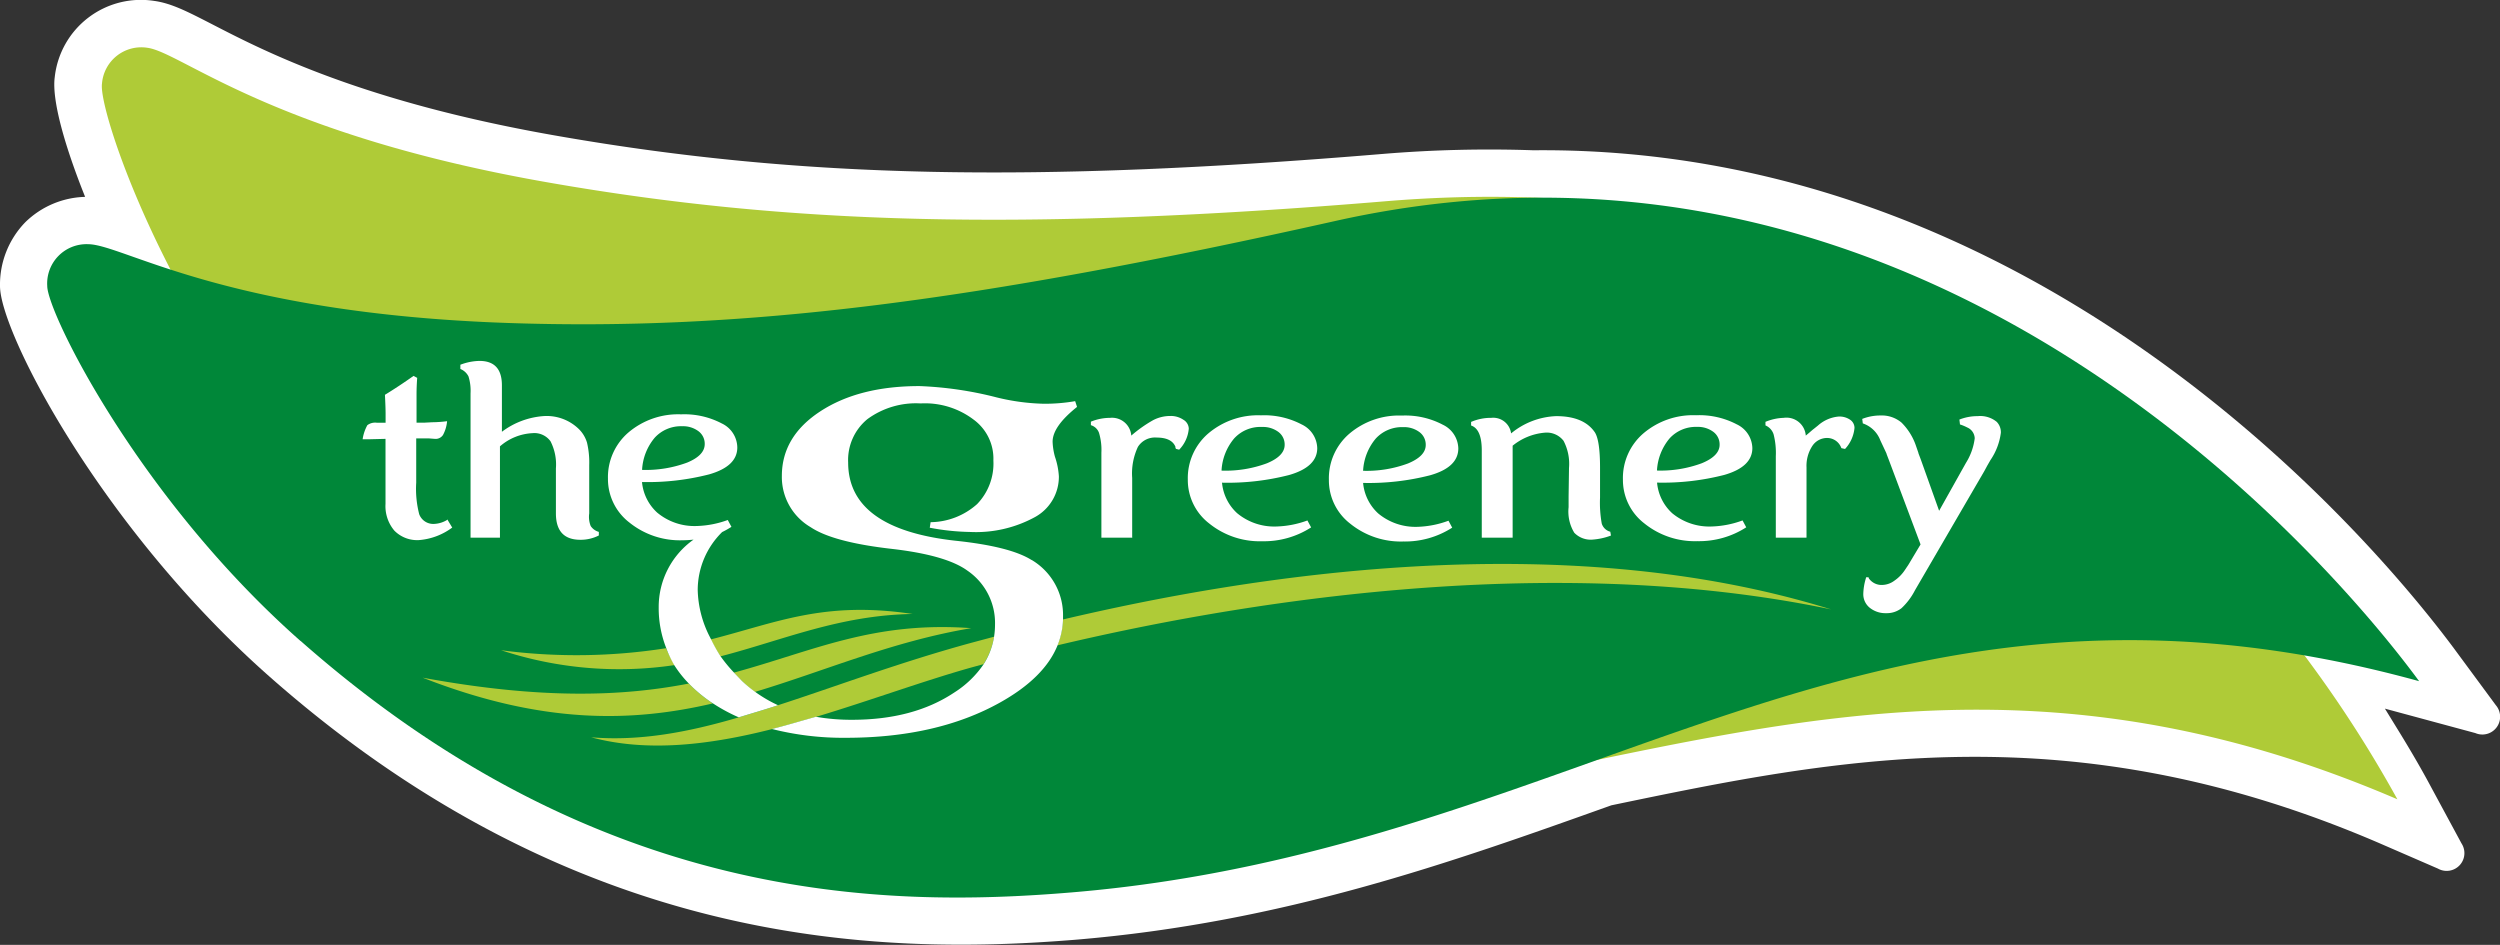
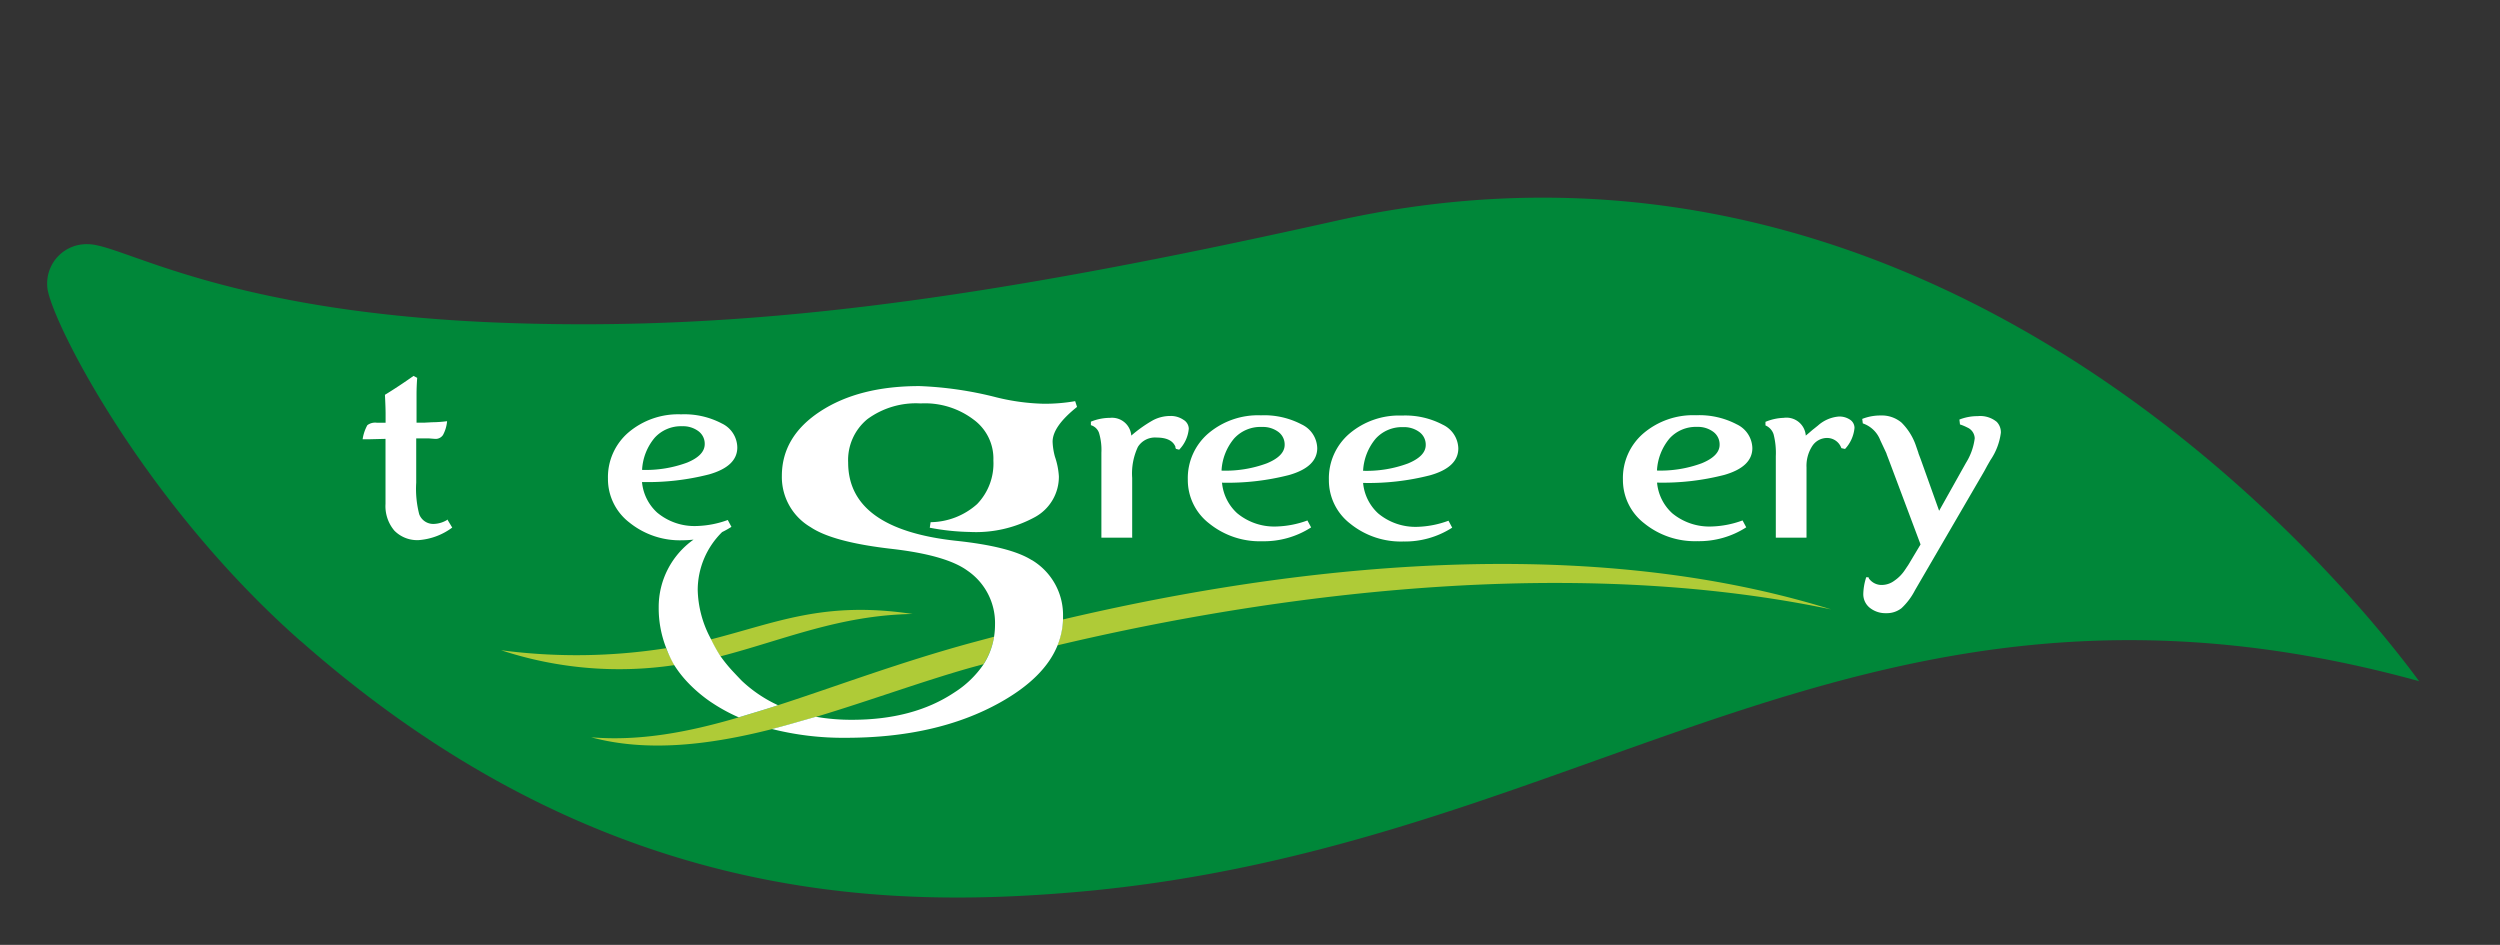
<svg xmlns="http://www.w3.org/2000/svg" id="Layer_1" data-name="Layer 1" viewBox="0 0 306.93 116">
  <rect x="0" y="0" width="306.93" height="116" fill="#333333" stroke="none" />
  <defs>
    <style>.cls-1{fill:#fff;}.cls-2{fill:#afcb37;}.cls-3{fill:#008739;}</style>
  </defs>
  <title>thegreenery_logo</title>
-   <path class="cls-1" d="M293.49,105.89c-37.77-16.22-66.46-10.37-94.18-4.6-19.8,7.07-40.28,14.37-65.75,16.5-24.47,2-61.35.92-99-32.31C14,67.33,1.48,43.27,1.48,37.53A11,11,0,0,1,4.59,29.7a10.9,10.9,0,0,1,7.34-3.11C9.45,20.4,7.82,14.71,8.2,11.9A10.64,10.64,0,0,1,20.4,2.53c2.13,0.29,4.11,1.32,7.11,2.86C34,8.74,46.09,15,70.29,19.17c29.56,5.13,57.86,5.73,100.93,2.15a158.16,158.16,0,0,1,18.53-.45c64.49-.62,105.8,51.31,113.43,61.73L307.9,89a2.18,2.18,0,0,1-2.52,3.42l-11.1-3,1.93,3.14c1.59,2.6,2.74,4.64,3.42,5.9l4.05,7.5a2.18,2.18,0,0,1-2.89,3.1Z" transform="translate(-1.48 -2.42)" />
-   <path class="cls-2" d="M284.38,82.89c-1.35-1.82-.36-8.82-1.94-10.77-15.27-18.88-50.39-50-110.75-45C126.61,30.87,98,29.89,69.29,24.91,35,19,23.83,8.88,19.6,8.29A4.84,4.84,0,0,0,14,12.7c-0.45,3.24,7.58,27.38,24.84,47.42,31.8,36.93,66.31,42.27,89.58,43.52,63.85,3.43,102.41-31,167.39-3.09a151.19,151.19,0,0,0-11.4-17.65" transform="translate(-1.48 -2.42)" />
  <path class="cls-3" d="M38.39,81.11c36.54,32.23,71.46,32.81,94.69,30.87,63.72-5.32,97.21-44.71,165.4-25.93-7.67-10.47-57.53-73.39-133.06-56.5C121.27,39.42,92.9,43.08,63.77,42.07,29,40.87,16.54,32.4,12.28,32.4a4.83,4.83,0,0,0-5,5.13c0,3.27,11.26,26.08,31.09,43.58" transform="translate(-1.48 -2.42)" />
  <path class="cls-2" d="M132,78.47c22.75-5.36,61-11.58,94.3-1.23-35.31-7.4-74.25-.52-95,4.41a9.23,9.23,0,0,0,.66-3.18h0Zm-8.47,2.12-2.73.73C111.85,83.76,104.12,86.7,97,89c-1.63.54-3.24,1-4.82,1.49C85.9,92.34,80,93.43,74.06,92.94c6.9,1.86,14.52.94,22.18-1h0c1.8-.45,3.61-1,5.4-1.5,6.64-2,13.18-4.41,19.16-6.09l1.43-.39a8.79,8.79,0,0,0,1.3-3.39" transform="translate(-1.48 -2.42)" />
-   <path class="cls-2" d="M94.19,87.39A16.26,16.26,0,0,1,92.53,86c-0.33-.31-0.64-0.64-0.95-1,9.77-2.66,17.1-6.34,29.14-5.46-9.71,1.63-17.9,5.23-26.53,7.82M89,88.78l-0.29-.19a17.79,17.79,0,0,1-2.66-2.25c-8,1.55-17.91,2-32.68-.72C68.16,91.4,79.12,91.08,89,88.78" transform="translate(-1.48 -2.42)" />
  <path class="cls-2" d="M89.93,83a19,19,0,0,1-1.21-2.07c8.1-2.06,13.91-4.77,24.8-3.13-9,.15-15.89,3.21-23.58,5.2M63,82.25A70.86,70.86,0,0,0,83.26,82a12.4,12.4,0,0,0,1.07,2.07A46.26,46.26,0,0,1,63,82.25" transform="translate(-1.48 -2.42)" />
  <path class="cls-1" d="M223.21,68.43H219.5l0-10a9.22,9.22,0,0,0-.27-2.68,1.77,1.77,0,0,0-1-1.1l0-.44a6.33,6.33,0,0,1,2.23-.49,2.38,2.38,0,0,1,2.72,2.18l0.43-.36c0.32-.28.5-0.43,0.52-0.44l0.55-.44a4.37,4.37,0,0,1,2.54-1.1,2.33,2.33,0,0,1,1.4.39,1.21,1.21,0,0,1,.54,1A4.37,4.37,0,0,1,228,57.54l-0.45-.1a1.86,1.86,0,0,0-1.73-1.25,2.17,2.17,0,0,0-1.85,1,4.47,4.47,0,0,0-.7,2.63l0,0.87,0,0.84v6.89Z" transform="translate(-1.48 -2.42)" />
-   <path class="cls-1" d="M187.14,68.43H183.4V57.72q0-2.62-1.31-3.06l0-.44a6.1,6.1,0,0,1,2.48-.5A2.21,2.21,0,0,1,187,55.63a9.22,9.22,0,0,1,5.53-2.12q3.41,0,4.76,2,0.63,1,.63,4.32l0,1.17,0,2.52a14.44,14.44,0,0,0,.21,3.18,1.48,1.48,0,0,0,1.05,1l0.08,0.47a8,8,0,0,1-2.28.5,2.8,2.8,0,0,1-2.22-.84,5,5,0,0,1-.7-3.14l0-1.3,0.05-3.53a6.07,6.07,0,0,0-.67-3.32,2.6,2.6,0,0,0-2.3-1,7.21,7.21,0,0,0-3.95,1.6V68.43Z" transform="translate(-1.48 -2.42)" />
  <path class="cls-1" d="M140.44,68.43H136.7V58a7.23,7.23,0,0,0-.29-2.43,1.5,1.5,0,0,0-1-.95V54.19a6.23,6.23,0,0,1,2.36-.47,2.37,2.37,0,0,1,2.6,2.18A16.16,16.16,0,0,1,143.06,54a4.56,4.56,0,0,1,2.11-.51,2.74,2.74,0,0,1,1.59.46,1.32,1.32,0,0,1,.67,1.09,4.23,4.23,0,0,1-1.18,2.59l-0.39-.1a1.16,1.16,0,0,1-.07-0.15l0-.11c-0.31-.75-1.08-1.13-2.32-1.13a2.47,2.47,0,0,0-2.29,1.15,7.69,7.69,0,0,0-.7,3.8v7.38Z" transform="translate(-1.48 -2.42)" />
-   <path class="cls-1" d="M63,68.43H59.25V50.7A5.92,5.92,0,0,0,59,48.64a1.9,1.9,0,0,0-1-.92l0-.52a6.85,6.85,0,0,1,2.35-.47q2.75,0,2.75,3v5.7a9.64,9.64,0,0,1,5.19-1.93,5.65,5.65,0,0,1,4.26,1.6,3.88,3.88,0,0,1,1,1.67,10.55,10.55,0,0,1,.27,2.74v0.71l0,1.57v3.66A3.06,3.06,0,0,0,74,67a1.75,1.75,0,0,0,1,.72L75,68.16a4.88,4.88,0,0,1-2.27.53q-3,0-3-3.24l0-1,0-1.52,0-3a6.27,6.27,0,0,0-.66-3.33,2.44,2.44,0,0,0-2.21-1,6.56,6.56,0,0,0-4,1.62V68.43Z" transform="translate(-1.48 -2.42)" />
  <path class="cls-1" d="M56.44,66.26L57,67.19a7.84,7.84,0,0,1-4.11,1.54,3.93,3.93,0,0,1-3-1.17,4.66,4.66,0,0,1-1.08-3.28l0-1.1,0-1.15,0-5.73-2,.05-0.81,0a5.11,5.11,0,0,1,.58-1.73,1.59,1.59,0,0,1,1.17-.3h0.55l0.52,0,0-1.08q0-.76-0.08-2.35,1.75-1.07,3.51-2.32l0.45,0.24c-0.06.8-.08,1.48-0.08,2v3.5h1l0.94-.05a14.76,14.76,0,0,0,1.81-.13,4.37,4.37,0,0,1-.5,1.69,1.08,1.08,0,0,1-1,.48l-0.78-.06-0.68,0-0.47,0-0.13,0-0.23,0v5.44a12.43,12.43,0,0,0,.37,3.88,1.84,1.84,0,0,0,1.85,1.18,3.32,3.32,0,0,0,1.67-.55" transform="translate(-1.48 -2.42)" />
  <path class="cls-1" d="M215.42,66.32l0.45,0.84a10.7,10.7,0,0,1-6,1.7,9.87,9.87,0,0,1-6.51-2.18,6.72,6.72,0,0,1-2.63-5.38,7.22,7.22,0,0,1,2.52-5.68,9.41,9.41,0,0,1,6.46-2.22,9.89,9.89,0,0,1,5,1.12,3.31,3.31,0,0,1,1.91,2.91q0,2.31-3.46,3.3a30.34,30.34,0,0,1-8.24.94,5.79,5.79,0,0,0,1.86,3.76,7.15,7.15,0,0,0,4.79,1.63,11.88,11.88,0,0,0,3.83-.74m-10.5-6.13a14.6,14.6,0,0,0,5.52-.9q2.18-.9,2.18-2.27a1.92,1.92,0,0,0-.77-1.58,3.16,3.16,0,0,0-2-.61,4.36,4.36,0,0,0-3.37,1.41,6.67,6.67,0,0,0-1.55,3.95" transform="translate(-1.48 -2.42)" />
  <path class="cls-1" d="M179.32,66.36l0.45,0.84a10.7,10.7,0,0,1-6,1.7,9.87,9.87,0,0,1-6.51-2.18,6.72,6.72,0,0,1-2.63-5.38,7.22,7.22,0,0,1,2.52-5.68,9.41,9.41,0,0,1,6.46-2.22,9.85,9.85,0,0,1,5,1.12,3.31,3.31,0,0,1,1.91,2.91q0,2.32-3.46,3.3a30.32,30.32,0,0,1-8.23.94,5.78,5.78,0,0,0,1.86,3.75,7.14,7.14,0,0,0,4.79,1.64,11.87,11.87,0,0,0,3.83-.75m-10.5-6.13a14.61,14.61,0,0,0,5.53-.9q2.18-.9,2.18-2.27a1.91,1.91,0,0,0-.77-1.58,3.16,3.16,0,0,0-2-.61,4.36,4.36,0,0,0-3.37,1.41,6.67,6.67,0,0,0-1.55,3.95" transform="translate(-1.48 -2.42)" />
  <path class="cls-1" d="M162,66.33l0.45,0.84a10.69,10.69,0,0,1-6,1.7,9.87,9.87,0,0,1-6.51-2.18,6.73,6.73,0,0,1-2.63-5.38,7.23,7.23,0,0,1,2.52-5.68,9.43,9.43,0,0,1,6.46-2.22,9.87,9.87,0,0,1,5,1.12,3.31,3.31,0,0,1,1.91,2.91q0,2.31-3.46,3.3a30.25,30.25,0,0,1-8.23.94,5.77,5.77,0,0,0,1.86,3.75,7.13,7.13,0,0,0,4.79,1.63,11.94,11.94,0,0,0,3.83-.74M151.5,60.2a14.59,14.59,0,0,0,5.52-.9q2.18-.9,2.18-2.27a1.92,1.92,0,0,0-.77-1.58,3.15,3.15,0,0,0-2-.61A4.36,4.36,0,0,0,153,56.25a6.65,6.65,0,0,0-1.55,3.95" transform="translate(-1.48 -2.42)" />
  <path class="cls-1" d="M80.32,60.11a14.61,14.61,0,0,0,5.53-.9Q88,58.32,88,56.94a1.91,1.91,0,0,0-.77-1.58,3.15,3.15,0,0,0-2-.61,4.36,4.36,0,0,0-3.37,1.41,6.66,6.66,0,0,0-1.55,3.95M97,89c-1.63.54-3.24,1-4.82,1.49A21.24,21.24,0,0,1,89,88.77l-0.29-.19a17.67,17.67,0,0,1-2.66-2.24,14,14,0,0,1-1.76-2.21A12.63,12.63,0,0,1,83.28,82a13.39,13.39,0,0,1-.93-5,10.12,10.12,0,0,1,4.28-8.33,12.6,12.6,0,0,1-1.37.08,9.87,9.87,0,0,1-6.51-2.18,6.73,6.73,0,0,1-2.63-5.38,7.23,7.23,0,0,1,2.52-5.68,9.42,9.42,0,0,1,6.46-2.22,9.86,9.86,0,0,1,5,1.12A3.31,3.31,0,0,1,92,57.36q0,2.31-3.46,3.3a30.26,30.26,0,0,1-8.24.94,5.78,5.78,0,0,0,1.86,3.75A7.14,7.14,0,0,0,87,67a12,12,0,0,0,3.83-.74l0.45,0.84a10.13,10.13,0,0,1-1.14.64,10,10,0,0,0-3,7.11,13.22,13.22,0,0,0,1.49,5.77l0.14,0.27A19.51,19.51,0,0,0,89.95,83,18.07,18.07,0,0,0,91.6,85c0.31,0.33.62,0.66,0.95,1A16.54,16.54,0,0,0,97,89m31.11-17.85a7.86,7.86,0,0,1,3.88,7c0,0.1,0,.2,0,0.29h0a9.25,9.25,0,0,1-.66,3.18q-1.6,4-7.09,7.06Q116.49,93,105.33,93a35.66,35.66,0,0,1-9.08-1.08h0c1.8-.45,3.6-1,5.4-1.5a25.19,25.19,0,0,0,4.43.37q7.54,0,12.56-3.35A12.29,12.29,0,0,0,122.22,84a8.75,8.75,0,0,0,1.3-3.39,9.4,9.4,0,0,0,.12-1.5,7.77,7.77,0,0,0-3.4-6.64q-2.59-1.88-9.16-2.65Q103.77,69,101,67.14a7.13,7.13,0,0,1-3.53-6.28q0-4.86,4.74-7.95t12.15-3.09a44.58,44.58,0,0,1,9.48,1.39,26.66,26.66,0,0,0,5.79.78,21.78,21.78,0,0,0,3.85-.32l0.23,0.71q-3,2.39-3,4.27A7.93,7.93,0,0,0,131,58.5a9.13,9.13,0,0,1,.48,2.4,5.64,5.64,0,0,1-2.93,5,15.12,15.12,0,0,1-8,1.83,28.73,28.73,0,0,1-4.92-.52l0.1-.68a8.72,8.72,0,0,0,5.71-2.22,7.17,7.17,0,0,0,2-5.36,5.93,5.93,0,0,0-2.41-5,9.89,9.89,0,0,0-6.52-2,10.07,10.07,0,0,0-6.54,1.93,6.49,6.49,0,0,0-2.36,5.32q0,8.16,13.21,9.61,6.73,0.71,9.35,2.39" transform="translate(-1.48 -2.42)" />
  <path class="cls-1" d="M243,54.9a5.64,5.64,0,0,0-.89-0.37l-0.07-.6a6.08,6.08,0,0,1,2.25-.42,3.19,3.19,0,0,1,2.33.7,1.83,1.83,0,0,1,.51,1.34,7.69,7.69,0,0,1-1.28,3.36l-0.38.66-0.39.72-8.49,14.59a8,8,0,0,1-1.66,2.21,2.92,2.92,0,0,1-1.88.61,3.07,3.07,0,0,1-2-.65,2.13,2.13,0,0,1-.81-1.72,7.11,7.11,0,0,1,.3-1.85l0.05-.19h0.29l0.05,0.15a1.91,1.91,0,0,0,1.73.79,2.58,2.58,0,0,0,1.4-.52,4.81,4.81,0,0,0,1.32-1.36l0.39-.58,1.5-2.51L233.42,59l-0.31-.81c0-.07-0.12-0.3-0.31-0.71l-0.47-1a3.51,3.51,0,0,0-2.15-2.08l-0.07-.55a6.07,6.07,0,0,1,2.25-.42,3.76,3.76,0,0,1,2.57.87,7.35,7.35,0,0,1,1.79,2.89L237,58c0,0.08.15,0.41,0.36,1l2.19,6.13,2.8-5,0.5-.89a7.42,7.42,0,0,0,1.07-3A1.5,1.5,0,0,0,243,54.9" transform="translate(-1.48 -2.42)" />
</svg>